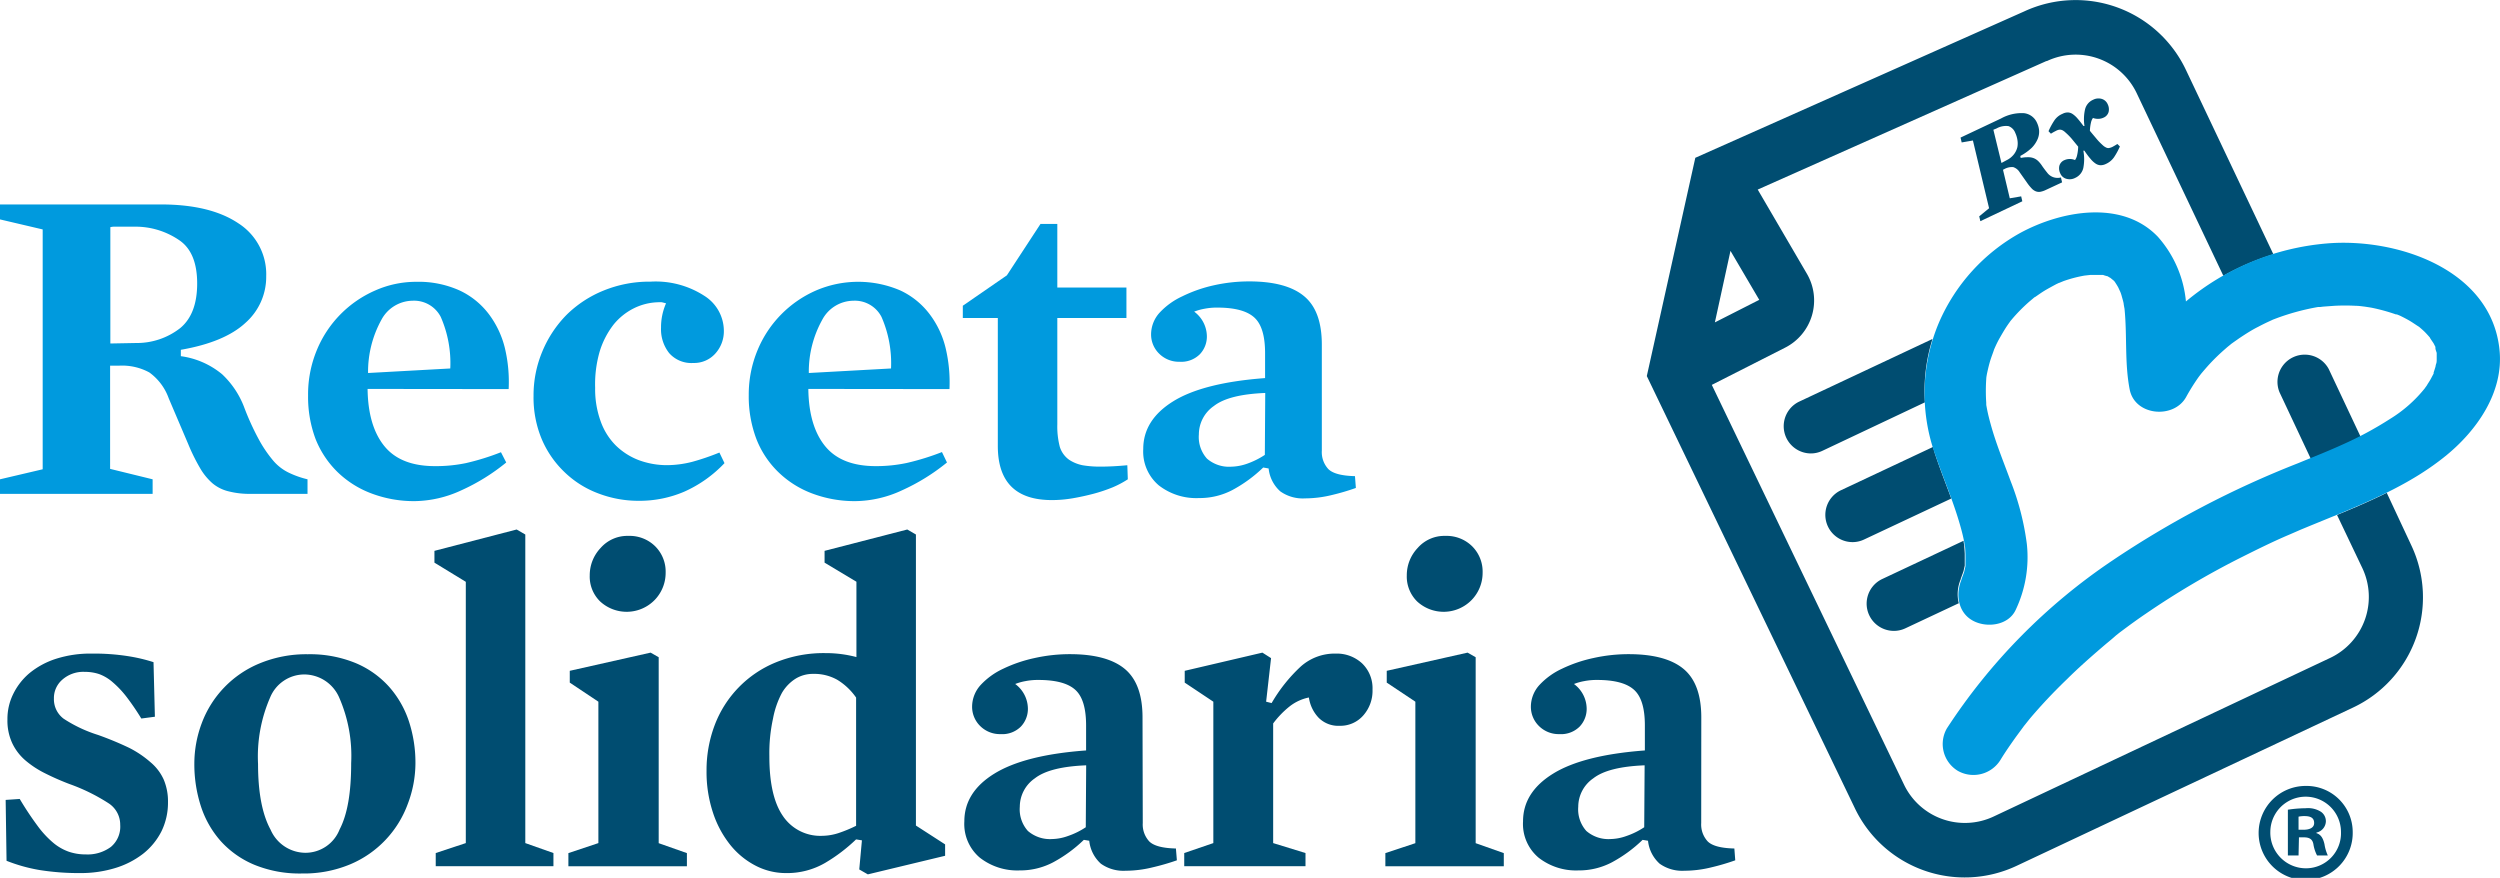
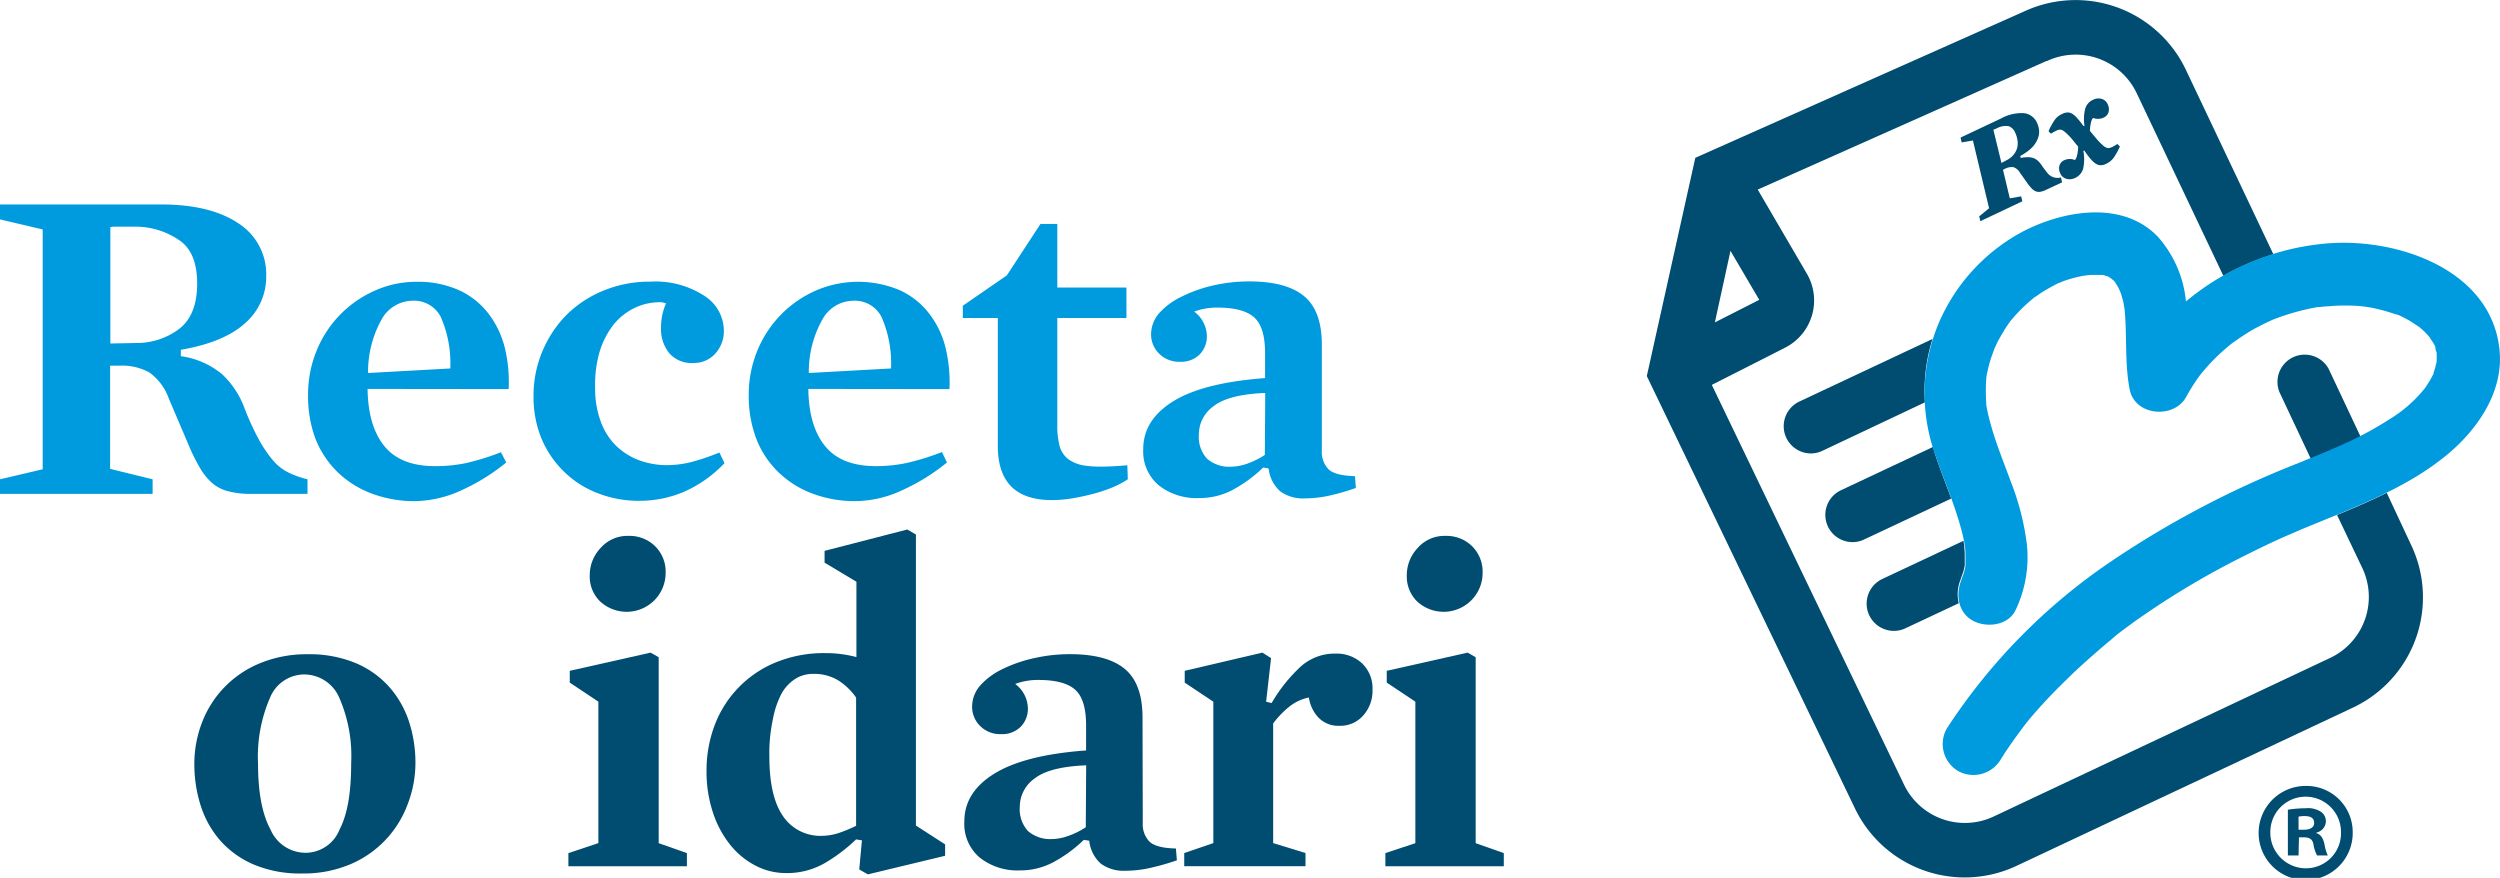
<svg xmlns="http://www.w3.org/2000/svg" id="Capa_1" data-name="Capa 1" viewBox="0 0 309.25 108.59">
  <defs>
    <style>.cls-1{fill:#009ade;}.cls-2{fill:#004d71;}</style>
  </defs>
  <path class="cls-1" d="M30.75,40.64c-1.71,1.59-4.37,2.71-8,3.34v.79A10.1,10.1,0,0,1,27.85,47a10.89,10.89,0,0,1,2.7,4A32.28,32.28,0,0,0,32.36,55a15.52,15.52,0,0,0,1.8,2.67A5.86,5.86,0,0,0,36,59.13a11.27,11.27,0,0,0,2.42.87v1.8h-7a10.4,10.4,0,0,1-2.76-.31,4.86,4.86,0,0,1-2-1,7.42,7.42,0,0,1-1.55-1.91,23.41,23.41,0,0,1-1.44-2.92l-2.42-5.68a6.73,6.73,0,0,0-2.4-3.2,7.05,7.05,0,0,0-3.69-.84H14V58.71L19.26,60V61.8H.38V60l5.28-1.24V29.09L.38,27.85V26H20.27c4.09,0,7.28.78,9.59,2.33a7.47,7.47,0,0,1,3.45,6.55A7.58,7.58,0,0,1,30.75,40.64Zm-8.1-10.15A9.58,9.58,0,0,0,17,28.75H14.6a2,2,0,0,0-.57.06V43.2l3.17-.06a8.72,8.72,0,0,0,5.48-1.85q2.09-1.74,2.09-5.51T22.65,30.49Z" transform="translate(-0.38 -0.71)" />
  <path class="cls-1" d="M45.85,48.82q.06,4.6,2.08,7.08t6.29,2.47A18.14,18.14,0,0,0,58,58a30.31,30.31,0,0,0,4.35-1.35L63,57.92a25,25,0,0,1-5.59,3.46,14.07,14.07,0,0,1-5.76,1.32,14.87,14.87,0,0,1-5.45-1,12.11,12.11,0,0,1-4.14-2.67A11.8,11.8,0,0,1,39.41,55a14.84,14.84,0,0,1-.92-5.35A14.29,14.29,0,0,1,39.58,44a13.74,13.74,0,0,1,7.22-7.36,12.46,12.46,0,0,1,5.06-1.07,12.33,12.33,0,0,1,5.37,1.07,9.65,9.65,0,0,1,3.6,2.9,11.51,11.51,0,0,1,2,4.21,18,18,0,0,1,.47,5.09Zm10.23-2.53a14.23,14.23,0,0,0-1.18-6.38,3.71,3.71,0,0,0-3.49-2,4.43,4.43,0,0,0-3.85,2.36,13.31,13.31,0,0,0-1.65,6.58Z" transform="translate(-0.38 -0.71)" />
  <path class="cls-1" d="M88.85,44.46a3.51,3.51,0,0,1-2.7,1.15,3.65,3.65,0,0,1-3-1.23,4.76,4.76,0,0,1-1-3.15,7.37,7.37,0,0,1,.62-3l-.51-.13a3.75,3.75,0,0,0-.5,0,7.15,7.15,0,0,0-3,.76,7.58,7.58,0,0,0-2.48,2,10.37,10.37,0,0,0-1.71,3.3A14.52,14.52,0,0,0,74,48.68a11.59,11.59,0,0,0,.68,4.14,8,8,0,0,0,1.88,3,8.26,8.26,0,0,0,2.84,1.81,10,10,0,0,0,3.54.62A12.72,12.72,0,0,0,86,57.84a29.47,29.47,0,0,0,3.37-1.15L90,58a15.54,15.54,0,0,1-5,3.54,14.06,14.06,0,0,1-5.56,1.12,13.9,13.9,0,0,1-5.09-.93,12.1,12.1,0,0,1-4.16-2.64A12.25,12.25,0,0,1,67.38,55a13.37,13.37,0,0,1-1-5.31,14,14,0,0,1,1.09-5.51,14.16,14.16,0,0,1,3-4.53,14,14,0,0,1,4.58-3,15,15,0,0,1,5.79-1.1A11.08,11.08,0,0,1,87.5,37.3a5.13,5.13,0,0,1,2.42,4.27A4.1,4.1,0,0,1,88.85,44.46Z" transform="translate(-0.38 -0.71)" />
  <path class="cls-1" d="M100.37,48.82q.06,4.6,2.08,7.08t6.3,2.47a18.11,18.11,0,0,0,3.79-.39,30.78,30.78,0,0,0,4.36-1.35l.62,1.29a25.31,25.31,0,0,1-5.6,3.46,14,14,0,0,1-5.76,1.32,14.87,14.87,0,0,1-5.45-1,12.06,12.06,0,0,1-4.13-2.67A11.53,11.53,0,0,1,93.94,55,14.84,14.84,0,0,1,93,49.6,14.29,14.29,0,0,1,94.1,44a13.8,13.8,0,0,1,7.23-7.36,13.21,13.21,0,0,1,10.42,0,9.65,9.65,0,0,1,3.6,2.9,11.35,11.35,0,0,1,2,4.21,18.36,18.36,0,0,1,.48,5.09Zm10.23-2.53a14.23,14.23,0,0,0-1.18-6.38,3.71,3.71,0,0,0-3.48-2,4.41,4.41,0,0,0-3.85,2.36,13.2,13.2,0,0,0-1.66,6.58Z" transform="translate(-0.38 -0.71)" />
  <path class="cls-1" d="M138,61a19.77,19.77,0,0,1-2.36.79c-.84.22-1.7.41-2.58.56a15.27,15.27,0,0,1-2.56.22q-6.69,0-6.69-6.69V40.05h-4.33V38.53l5.45-3.76,4.16-6.36h2.08v7.87h8.55v3.77h-8.55V53.2a10,10,0,0,0,.31,2.79,3.09,3.09,0,0,0,1.16,1.6,4.71,4.71,0,0,0,1.65.67,12.63,12.63,0,0,0,2.28.17c1,0,2.06-.06,3.26-.17l.06,1.74A11.85,11.85,0,0,1,138,61Z" transform="translate(-0.38 -0.71)" />
  <path class="cls-1" d="M163.89,56.46a3.08,3.08,0,0,0,.81,2.28c.55.54,1.64.83,3.29.87l.11,1.46a27.88,27.88,0,0,1-2.95.87,14,14,0,0,1-3.34.42,4.8,4.8,0,0,1-3.06-.87,4.39,4.39,0,0,1-1.44-2.83l-.67-.12a17.13,17.13,0,0,1-3.8,2.78,8.72,8.72,0,0,1-4.13,1,7.55,7.55,0,0,1-5-1.58,5.48,5.48,0,0,1-1.91-4.49q0-3.6,3.71-5.9t11.36-2.87V44.38q0-3.21-1.35-4.41c-.9-.81-2.42-1.21-4.55-1.21a7.87,7.87,0,0,0-1.58.14,6.64,6.64,0,0,0-1.29.36,3.85,3.85,0,0,1,1.57,3,3.17,3.17,0,0,1-.87,2.27,3.25,3.25,0,0,1-2.5.93,3.46,3.46,0,0,1-2.53-1,3.31,3.31,0,0,1-1-2.42,4,4,0,0,1,1.07-2.67,8.94,8.94,0,0,1,2.78-2A17.33,17.33,0,0,1,150.54,36a20,20,0,0,1,4.35-.48c3.08,0,5.34.61,6.81,1.83s2.19,3.21,2.19,6Zm-7-7.14c-3,.12-5.12.65-6.35,1.61a4.28,4.28,0,0,0-1.86,3.51,4,4,0,0,0,1,3,4.16,4.16,0,0,0,3,1,6.33,6.33,0,0,0,1.94-.36,10,10,0,0,0,2.22-1.1Z" transform="translate(-0.38 -0.71)" />
-   <path class="cls-2" d="M20.36,103.53a8.3,8.3,0,0,1-2.28,2.79,10.67,10.67,0,0,1-3.46,1.77,14.51,14.51,0,0,1-4.3.62,31,31,0,0,1-5-.37,20.17,20.17,0,0,1-4.13-1.15l-.11-7.53,1.74-.12A38.47,38.47,0,0,0,5,102.83a11.92,11.92,0,0,0,1.94,2.11,6.2,6.2,0,0,0,1.93,1.12,6.35,6.35,0,0,0,2.11.34,4.83,4.83,0,0,0,3.12-.93,3.26,3.26,0,0,0,1.15-2.72,3.15,3.15,0,0,0-1.43-2.67,23.32,23.32,0,0,0-4.86-2.39,31.9,31.9,0,0,1-3-1.32,11.84,11.84,0,0,1-2.44-1.6,6.42,6.42,0,0,1-1.63-2.14,6.62,6.62,0,0,1-.59-2.92A6.94,6.94,0,0,1,2,86.59,7.92,7.92,0,0,1,4,84,9.94,9.94,0,0,1,7.32,82.2a13.93,13.93,0,0,1,4.41-.64,27.06,27.06,0,0,1,4.44.31,20.51,20.51,0,0,1,3.2.75l.17,6.75-1.68.22A30.93,30.93,0,0,0,16,86.87a12.09,12.09,0,0,0-1.68-1.77,5.36,5.36,0,0,0-1.66-1,5.56,5.56,0,0,0-1.8-.28,3.91,3.91,0,0,0-2.81,1,3,3,0,0,0-1,2.3,3,3,0,0,0,1.21,2.5,17,17,0,0,0,4.24,2,40.15,40.15,0,0,1,3.82,1.58A12.55,12.55,0,0,1,19,95a6,6,0,0,1,1.63,2.14,6.89,6.89,0,0,1,.53,2.78A8.06,8.06,0,0,1,20.36,103.53Z" transform="translate(-0.38 -0.71)" />
  <path class="cls-2" d="M50.82,100.16a12.9,12.9,0,0,1-7.08,7.45,14.83,14.83,0,0,1-6,1.15,14.77,14.77,0,0,1-5.88-1.07,11.62,11.62,0,0,1-4.16-2.92,12.14,12.14,0,0,1-2.47-4.33,16.87,16.87,0,0,1-.81-5.28,14.26,14.26,0,0,1,.92-5,12.85,12.85,0,0,1,7.11-7.37,15.1,15.1,0,0,1,6-1.15,14.89,14.89,0,0,1,5.87,1.07,11.57,11.57,0,0,1,4.16,2.92,12.21,12.21,0,0,1,2.48,4.3,16.46,16.46,0,0,1,.81,5.2A14.25,14.25,0,0,1,50.82,100.16ZM42.34,87A4.73,4.73,0,0,0,38,84.14,4.59,4.59,0,0,0,33.79,87a18.29,18.29,0,0,0-1.49,8.21q0,5.28,1.55,8.13a4.73,4.73,0,0,0,4.3,2.86,4.54,4.54,0,0,0,4.24-2.89c1-1.92,1.43-4.66,1.43-8.21A18,18,0,0,0,42.34,87Z" transform="translate(-0.38 -0.71)" />
-   <path class="cls-2" d="M68.84,106.23v1.63H54.28v-1.63L58,105V72.68l-3.88-2.37V68.85l10.17-2.64,1.07.62V105Z" transform="translate(-0.38 -0.71)" />
  <path class="cls-2" d="M70.86,85.15V83.69l10-2.25,1,.57v23l3.49,1.23v1.63H70.69v-1.63L74.4,105V87.51Zm3.82-16.66A4.4,4.4,0,0,1,78.11,67a4.5,4.5,0,0,1,3.32,1.29,4.42,4.42,0,0,1,1.29,3.26,4.82,4.82,0,0,1-1.35,3.37,4.84,4.84,0,0,1-6.74.2,4.29,4.29,0,0,1-1.3-3.23A4.9,4.9,0,0,1,74.68,68.49Z" transform="translate(-0.38 -0.71)" />
  <path class="cls-2" d="M117.29,105.16v1.41l-9.56,2.3-1.06-.61.33-3.6-.67-.11-.06,0a20.65,20.65,0,0,1-3.82,2.9,9.36,9.36,0,0,1-4.83,1.26,8.12,8.12,0,0,1-3.74-.9,9.76,9.76,0,0,1-3.12-2.53,12.66,12.66,0,0,1-2.17-4,16,16,0,0,1-.81-5.23,15.73,15.73,0,0,1,1-5.62,13.55,13.55,0,0,1,7.56-7.78,15.66,15.66,0,0,1,6.16-1.15,14.77,14.77,0,0,1,3.82.49V72.67l-3.94-2.36V68.85l10.23-2.64,1.07.62v36Zm-20.07-3.52a5.57,5.57,0,0,0,4.89,2.46,6.72,6.72,0,0,0,2-.34,16.7,16.7,0,0,0,2.17-.9V87a7.74,7.74,0,0,0-2.33-2.2,5.8,5.8,0,0,0-3-.73,4.08,4.08,0,0,0-2.1.56,5.13,5.13,0,0,0-1.75,1.8A11,11,0,0,0,96,89.61a20,20,0,0,0-.45,4.62Q95.54,99.2,97.22,101.64Z" transform="translate(-0.38 -0.71)" />
  <path class="cls-2" d="M141.74,102.52a3.08,3.08,0,0,0,.81,2.28c.55.54,1.64.83,3.29.87l.12,1.46a28.86,28.86,0,0,1-3,.87,14,14,0,0,1-3.34.42,4.8,4.8,0,0,1-3.06-.87,4.43,4.43,0,0,1-1.44-2.84l-.67-.11a17.13,17.13,0,0,1-3.8,2.78,8.72,8.72,0,0,1-4.13,1,7.51,7.51,0,0,1-4.94-1.58,5.45,5.45,0,0,1-1.91-4.49c0-2.4,1.23-4.37,3.71-5.9s6.25-2.5,11.35-2.87V90.44q0-3.21-1.35-4.41c-.9-.81-2.42-1.21-4.55-1.21a7.94,7.94,0,0,0-1.58.14,6.84,6.84,0,0,0-1.29.36,3.84,3.84,0,0,1,1.57,3,3.17,3.17,0,0,1-.87,2.27,3.25,3.25,0,0,1-2.5.93,3.46,3.46,0,0,1-2.53-1,3.33,3.33,0,0,1-1-2.42,4,4,0,0,1,1.07-2.67,8.94,8.94,0,0,1,2.78-2,17.33,17.33,0,0,1,3.88-1.32,20,20,0,0,1,4.36-.48q4.6,0,6.8,1.83c1.46,1.22,2.19,3.21,2.19,6Zm-7-7.14c-3,.12-5.12.65-6.35,1.61a4.28,4.28,0,0,0-1.86,3.51,4,4,0,0,0,1,3,4.18,4.18,0,0,0,3,1,6.08,6.08,0,0,0,1.94-.37,9.48,9.48,0,0,0,2.22-1.09Z" transform="translate(-0.38 -0.71)" />
  <path class="cls-2" d="M169,89.23a3.75,3.75,0,0,1-2.89,1.26,3.42,3.42,0,0,1-2.62-1,4.56,4.56,0,0,1-1.2-2.5,5.68,5.68,0,0,0-2.42,1.13,11.45,11.45,0,0,0-2,2.08V105l4,1.23v1.63h-15v-1.63l3.6-1.23V87.51l-3.54-2.36V83.69l9.61-2.25,1.07.68L157,87.51l.68.17a19.45,19.45,0,0,1,3.57-4.49,6.29,6.29,0,0,1,4.35-1.63,4.6,4.6,0,0,1,3.26,1.2,4.25,4.25,0,0,1,1.3,3.24A4.6,4.6,0,0,1,169,89.23Z" transform="translate(-0.38 -0.71)" />
  <path class="cls-2" d="M171.92,85.15V83.69l10-2.25,1,.57v23l3.48,1.23v1.63H171.75v-1.63l3.71-1.23V87.51Zm3.83-16.66A4.38,4.38,0,0,1,179.17,67a4.5,4.5,0,0,1,3.32,1.29,4.42,4.42,0,0,1,1.29,3.26,4.82,4.82,0,0,1-1.35,3.37,4.84,4.84,0,0,1-6.74.2,4.32,4.32,0,0,1-1.29-3.23A4.9,4.9,0,0,1,175.75,68.49Z" transform="translate(-0.38 -0.71)" />
-   <path class="cls-2" d="M210.82,102.52a3.08,3.08,0,0,0,.81,2.28c.55.54,1.64.83,3.29.87l.11,1.46a27.88,27.88,0,0,1-2.95.87,14,14,0,0,1-3.34.42,4.8,4.8,0,0,1-3.06-.87,4.43,4.43,0,0,1-1.44-2.84l-.67-.11a17.13,17.13,0,0,1-3.8,2.78,8.72,8.72,0,0,1-4.13,1,7.51,7.51,0,0,1-4.94-1.58,5.45,5.45,0,0,1-1.92-4.49q0-3.6,3.72-5.9t11.35-2.87V90.44q0-3.21-1.35-4.41c-.9-.81-2.42-1.21-4.55-1.21a7.94,7.94,0,0,0-1.58.14,6.84,6.84,0,0,0-1.29.36,3.84,3.84,0,0,1,1.57,3,3.17,3.17,0,0,1-.87,2.27,3.25,3.25,0,0,1-2.5.93,3.46,3.46,0,0,1-2.53-1,3.33,3.33,0,0,1-1-2.42,4,4,0,0,1,1.07-2.67,8.94,8.94,0,0,1,2.78-2,17.33,17.33,0,0,1,3.88-1.32,20,20,0,0,1,4.36-.48q4.6,0,6.8,1.83c1.46,1.22,2.19,3.21,2.19,6Zm-7-7.14c-3,.12-5.12.65-6.35,1.61a4.28,4.28,0,0,0-1.86,3.51,4,4,0,0,0,1,3,4.18,4.18,0,0,0,3,1,6.08,6.08,0,0,0,1.94-.37,9.48,9.48,0,0,0,2.22-1.09Z" transform="translate(-0.38 -0.71)" />
  <path class="cls-2" d="M295.62,61.67c-2,1-4.06,1.88-6.15,2.74L292.61,71a8.34,8.34,0,0,1-4,11.1L247,101.71a8.35,8.35,0,0,1-11.12-4L212.13,48.32l9.06-4.6a6.55,6.55,0,0,0,2.69-9.17l-6.07-10.39,35.71-15.9.07,0a8.36,8.36,0,0,1,11.11,4l10.71,22.57a31.4,31.4,0,0,1,6.19-2.66L270.78,9.36a15.1,15.1,0,0,0-20-7.24L210.09,20.23l-6,27,25.69,53.36a15.06,15.06,0,0,0,20.06,7.22l41.6-19.57a15.07,15.07,0,0,0,7.22-20.07ZM214.44,31.74,218,37.8l-5.49,2.79Z" transform="translate(-0.38 -0.71)" />
  <path class="cls-2" d="M292.39,54.74l-3.94-8.37a3.37,3.37,0,0,0-6.09,2.87l3.87,8.23c1.41-.57,2.57-1,4-1.68C290.93,55.46,291.66,55.1,292.39,54.74Z" transform="translate(-0.38 -0.71)" />
  <path class="cls-2" d="M245.21,27.47l1.22-1-2-8.38-1.39.24-.14-.6,5-2.36a5.22,5.22,0,0,1,2.85-.66,2,2,0,0,1,1.62,1.22,2.78,2.78,0,0,1,.25.95,2.35,2.35,0,0,1-.17,1A3.52,3.52,0,0,1,251.7,19,6.3,6.3,0,0,1,250.29,20l.05.25a4.24,4.24,0,0,1,.93-.09,1.85,1.85,0,0,1,.69.12,1.74,1.74,0,0,1,.55.36,3.61,3.61,0,0,1,.49.61c.23.33.44.6.61.81a1.59,1.59,0,0,0,1.71.6l.14.61-2,.93a2.63,2.63,0,0,1-.72.24,1.07,1.07,0,0,1-.57-.08,1.44,1.44,0,0,1-.51-.38,5.53,5.53,0,0,1-.55-.69l-.89-1.26a1.46,1.46,0,0,0-.81-.65,1.92,1.92,0,0,0-1.1.25l-.16.08.84,3.53L250.4,25l.14.61-5.19,2.46Zm3.4-6.95a2.57,2.57,0,0,0,.9-.73,2.37,2.37,0,0,0,.42-.88,2.59,2.59,0,0,0,0-.92,3.29,3.29,0,0,0-.26-.84,1.41,1.41,0,0,0-.84-.84,2.4,2.4,0,0,0-1.48.29l-.39.16,1,4.11Z" transform="translate(-0.38 -0.71)" />
  <path class="cls-2" d="M256,22.83a1.14,1.14,0,0,1-.76-.66,1.42,1.42,0,0,1-.12-.94,1.07,1.07,0,0,1,.65-.72,1.64,1.64,0,0,1,1.29,0,1.53,1.53,0,0,0,.26-.61,5,5,0,0,0,.13-1.05l-.82-1a7.93,7.93,0,0,0-.77-.77,1.5,1.5,0,0,0-.38-.27.78.78,0,0,0-.37-.06,1.35,1.35,0,0,0-.43.16,6,6,0,0,0-.6.34l-.3-.31a8.59,8.59,0,0,1,.73-1.34,2.23,2.23,0,0,1,1-.81,1.38,1.38,0,0,1,.67-.17,1.13,1.13,0,0,1,.59.2,3,3,0,0,1,.61.56c.22.25.46.56.73.92l.12,0a5.51,5.51,0,0,1,.07-2.06,1.74,1.74,0,0,1,1-1.19,1.44,1.44,0,0,1,1.05-.11,1.17,1.17,0,0,1,.75.66,1.42,1.42,0,0,1,.12.94,1.08,1.08,0,0,1-.65.73,1.52,1.52,0,0,1-.63.14,1.7,1.7,0,0,1-.66-.11,1.57,1.57,0,0,0-.25.59,5.19,5.19,0,0,0-.13,1c.26.33.54.65.83,1s.56.6.79.81a1.55,1.55,0,0,0,.39.26.58.58,0,0,0,.36.06,1.64,1.64,0,0,0,.44-.15c.16-.09.36-.2.59-.35l.31.31a8.59,8.59,0,0,1-.73,1.34,2.45,2.45,0,0,1-1,.82,1.51,1.51,0,0,1-.67.16,1.21,1.21,0,0,1-.61-.21,3,3,0,0,1-.63-.59c-.22-.25-.47-.58-.75-1l-.13,0a5.68,5.68,0,0,1,0,2.12,1.77,1.77,0,0,1-1,1.24A1.46,1.46,0,0,1,256,22.83Z" transform="translate(-0.38 -0.71)" />
  <path class="cls-2" d="M239.75,56.89c-.1-.3-.17-.59-.26-.89l-11.4,5.36a3.37,3.37,0,0,0,1.44,6.41,3.31,3.31,0,0,0,1.43-.32l10.79-5.07C241.08,60.55,240.36,58.74,239.75,56.89Z" transform="translate(-0.38 -0.71)" />
  <path class="cls-2" d="M239.43,42.64l-16.49,7.75a3.37,3.37,0,0,0,1.43,6.41,3.31,3.31,0,0,0,1.43-.32l12.69-6A21.44,21.44,0,0,1,239.43,42.64Z" transform="translate(-0.38 -0.71)" />
  <path class="cls-2" d="M243,72.19c-.28.61.22-.66.26-.81s.1-.46.16-.69l0-.13c0-.2,0-.4,0-.6s0-.48,0-.71-.07-1-.06-1-.05-.32-.08-.48a1.36,1.36,0,0,0,0-.17l-10.06,4.73a3.37,3.37,0,0,0,1.43,6.42,3.31,3.31,0,0,0,1.43-.32l6.6-3.1A4.71,4.71,0,0,1,243,72.19Z" transform="translate(-0.38 -0.71)" />
  <path class="cls-1" d="M309.57,44c-1-10-12.75-13.92-21.42-13.17A31.32,31.32,0,0,0,270.78,38a14,14,0,0,0-3.47-8c-4.43-4.63-11.95-3.22-17-.49a23.19,23.19,0,0,0-10.08,11.1,22.46,22.46,0,0,0-.46,16.35c1,2.92,2.23,5.74,3.07,8.7.21.72.39,1.44.53,2.17,0,.16.05.32.08.48s.06.89.06,1,0,.47,0,.71,0,.4,0,.6l0,.13c-.06.23-.1.46-.16.69s-.54,1.42-.26.81c-.84,1.82-.58,4.23,1.38,5.26,1.69.9,4.37.57,5.26-1.38A15.18,15.18,0,0,0,251.1,68a32.49,32.49,0,0,0-2-7.76c-.86-2.35-1.82-4.66-2.48-7.08-.17-.61-.33-1.24-.45-1.87l-.09-.48c0,.23,0,.07,0-.09l0-.18c0,.07,0,.12,0,.17a.78.78,0,0,1,0-.14,22.16,22.16,0,0,1,0-3c0-.18.06-.46.07-.53s.09-.43.14-.65c.11-.48.25-1,.4-1.43.05-.16.31-.84.35-1,.21-.49.45-1,.71-1.45s.5-.87.77-1.29c.15-.23.31-.46.47-.68a2.93,2.93,0,0,1,.21-.27A20.59,20.59,0,0,1,251.43,38l.51-.43.09-.09.05,0c.41-.28.81-.57,1.24-.83s1-.56,1.44-.8l.6-.28c-.77.36.2-.06.31-.1a16.06,16.06,0,0,1,2.56-.67l.72-.08.86,0,.72,0a4.25,4.25,0,0,0,.58.17,2,2,0,0,0,.32.19l.44.36.11.13c.15.23.3.46.43.7,0,0,.16.35.24.52s.19.54.2.6c.08.28.16.55.22.83,0,.08.1.64.11.66.34,3.36,0,6.7.64,10s5.5,3.69,7,.91a25.93,25.93,0,0,1,1.43-2.3c.11-.16.23-.31.35-.47l.07-.09c.33-.39.66-.78,1-1.15a24.6,24.6,0,0,1,1.94-1.88c.17-.15.34-.3.52-.44l.28-.23.28-.2.7-.49c.75-.5,1.52-1,2.32-1.4.4-.21.81-.42,1.22-.61l.46-.21a2.73,2.73,0,0,1,.33-.14,28.92,28.92,0,0,1,5.39-1.49l.25,0,.4-.05,1.35-.1a24.5,24.5,0,0,1,2.71,0c.36,0,.71.06,1.07.1,0,0,.74.11.93.15a22.68,22.68,0,0,1,2.93.81l.12,0,.39.16c.41.2.82.41,1.21.64s.76.5,1.15.74h0c.21.18.42.36.62.55s.49.51.72.78c0,.07.38.58.47.74l.21.41,0,.13c0,.21.11.42.16.62l0,.1a.07.07,0,0,0,0,0c0,.25,0,.51,0,.76,0,.06,0,.31-.06.46s-.08.33-.09.38c-.07.24-.15.48-.23.72l0,.05a.59.59,0,0,1,0,.08l-.36.68c-.13.23-.27.45-.41.66,0,.06-.32.46-.31.47a16.71,16.71,0,0,1-4.34,3.82,43.64,43.64,0,0,1-5.87,3.16c-1.87.85-3.32,1.41-5.48,2.3a118.69,118.69,0,0,0-23,12.06,73,73,0,0,0-20.44,20.74,3.88,3.88,0,0,0,1.38,5.27,3.93,3.93,0,0,0,5.26-1.39c.61-1,1.25-1.91,1.91-2.84l.9-1.22a2.76,2.76,0,0,1,.17-.22l.63-.79A64.81,64.81,0,0,1,256,84.79c1.57-1.56,3.22-3,4.93-4.46.39-.32.78-.64,1.18-1l.45-.36.43-.32c.92-.69,1.85-1.36,2.79-2a101.67,101.67,0,0,1,11.74-6.94c2-1,4-2,6.08-2.88l1.4-.61.51-.21.53-.22,3.4-1.39c4.77-2,9.4-4,13.45-7.28C306.74,54,310.11,49.25,309.57,44ZM281.43,40.3Zm0,0,.15-.07Z" transform="translate(-0.38 -0.71)" />
-   <path class="cls-1" d="M246.12,50.81v-.1h0S246.12,50.78,246.12,50.81Z" transform="translate(-0.38 -0.71)" />
  <path class="cls-2" d="M291.41,103.59a5.82,5.82,0,1,1-5.77-5.66A5.71,5.71,0,0,1,291.41,103.59Zm-10.19,0a4.41,4.41,0,0,0,4.42,4.53,4.34,4.34,0,0,0,4.32-4.49,4.37,4.37,0,1,0-8.74,0Zm3.49,2.94h-1.32v-5.66a15.14,15.14,0,0,1,2.18-.18,3,3,0,0,1,1.93.45,1.42,1.42,0,0,1,.59,1.21,1.47,1.47,0,0,1-1.17,1.35v.07c.55.17.83.62,1,1.38a5.22,5.22,0,0,0,.41,1.38H287a4.49,4.49,0,0,1-.45-1.38c-.1-.59-.45-.86-1.17-.86h-.62Zm0-3.18h.62c.73,0,1.31-.24,1.31-.83s-.37-.86-1.2-.86a3.44,3.44,0,0,0-.73.07Z" transform="translate(-0.38 -0.71)" />
</svg>